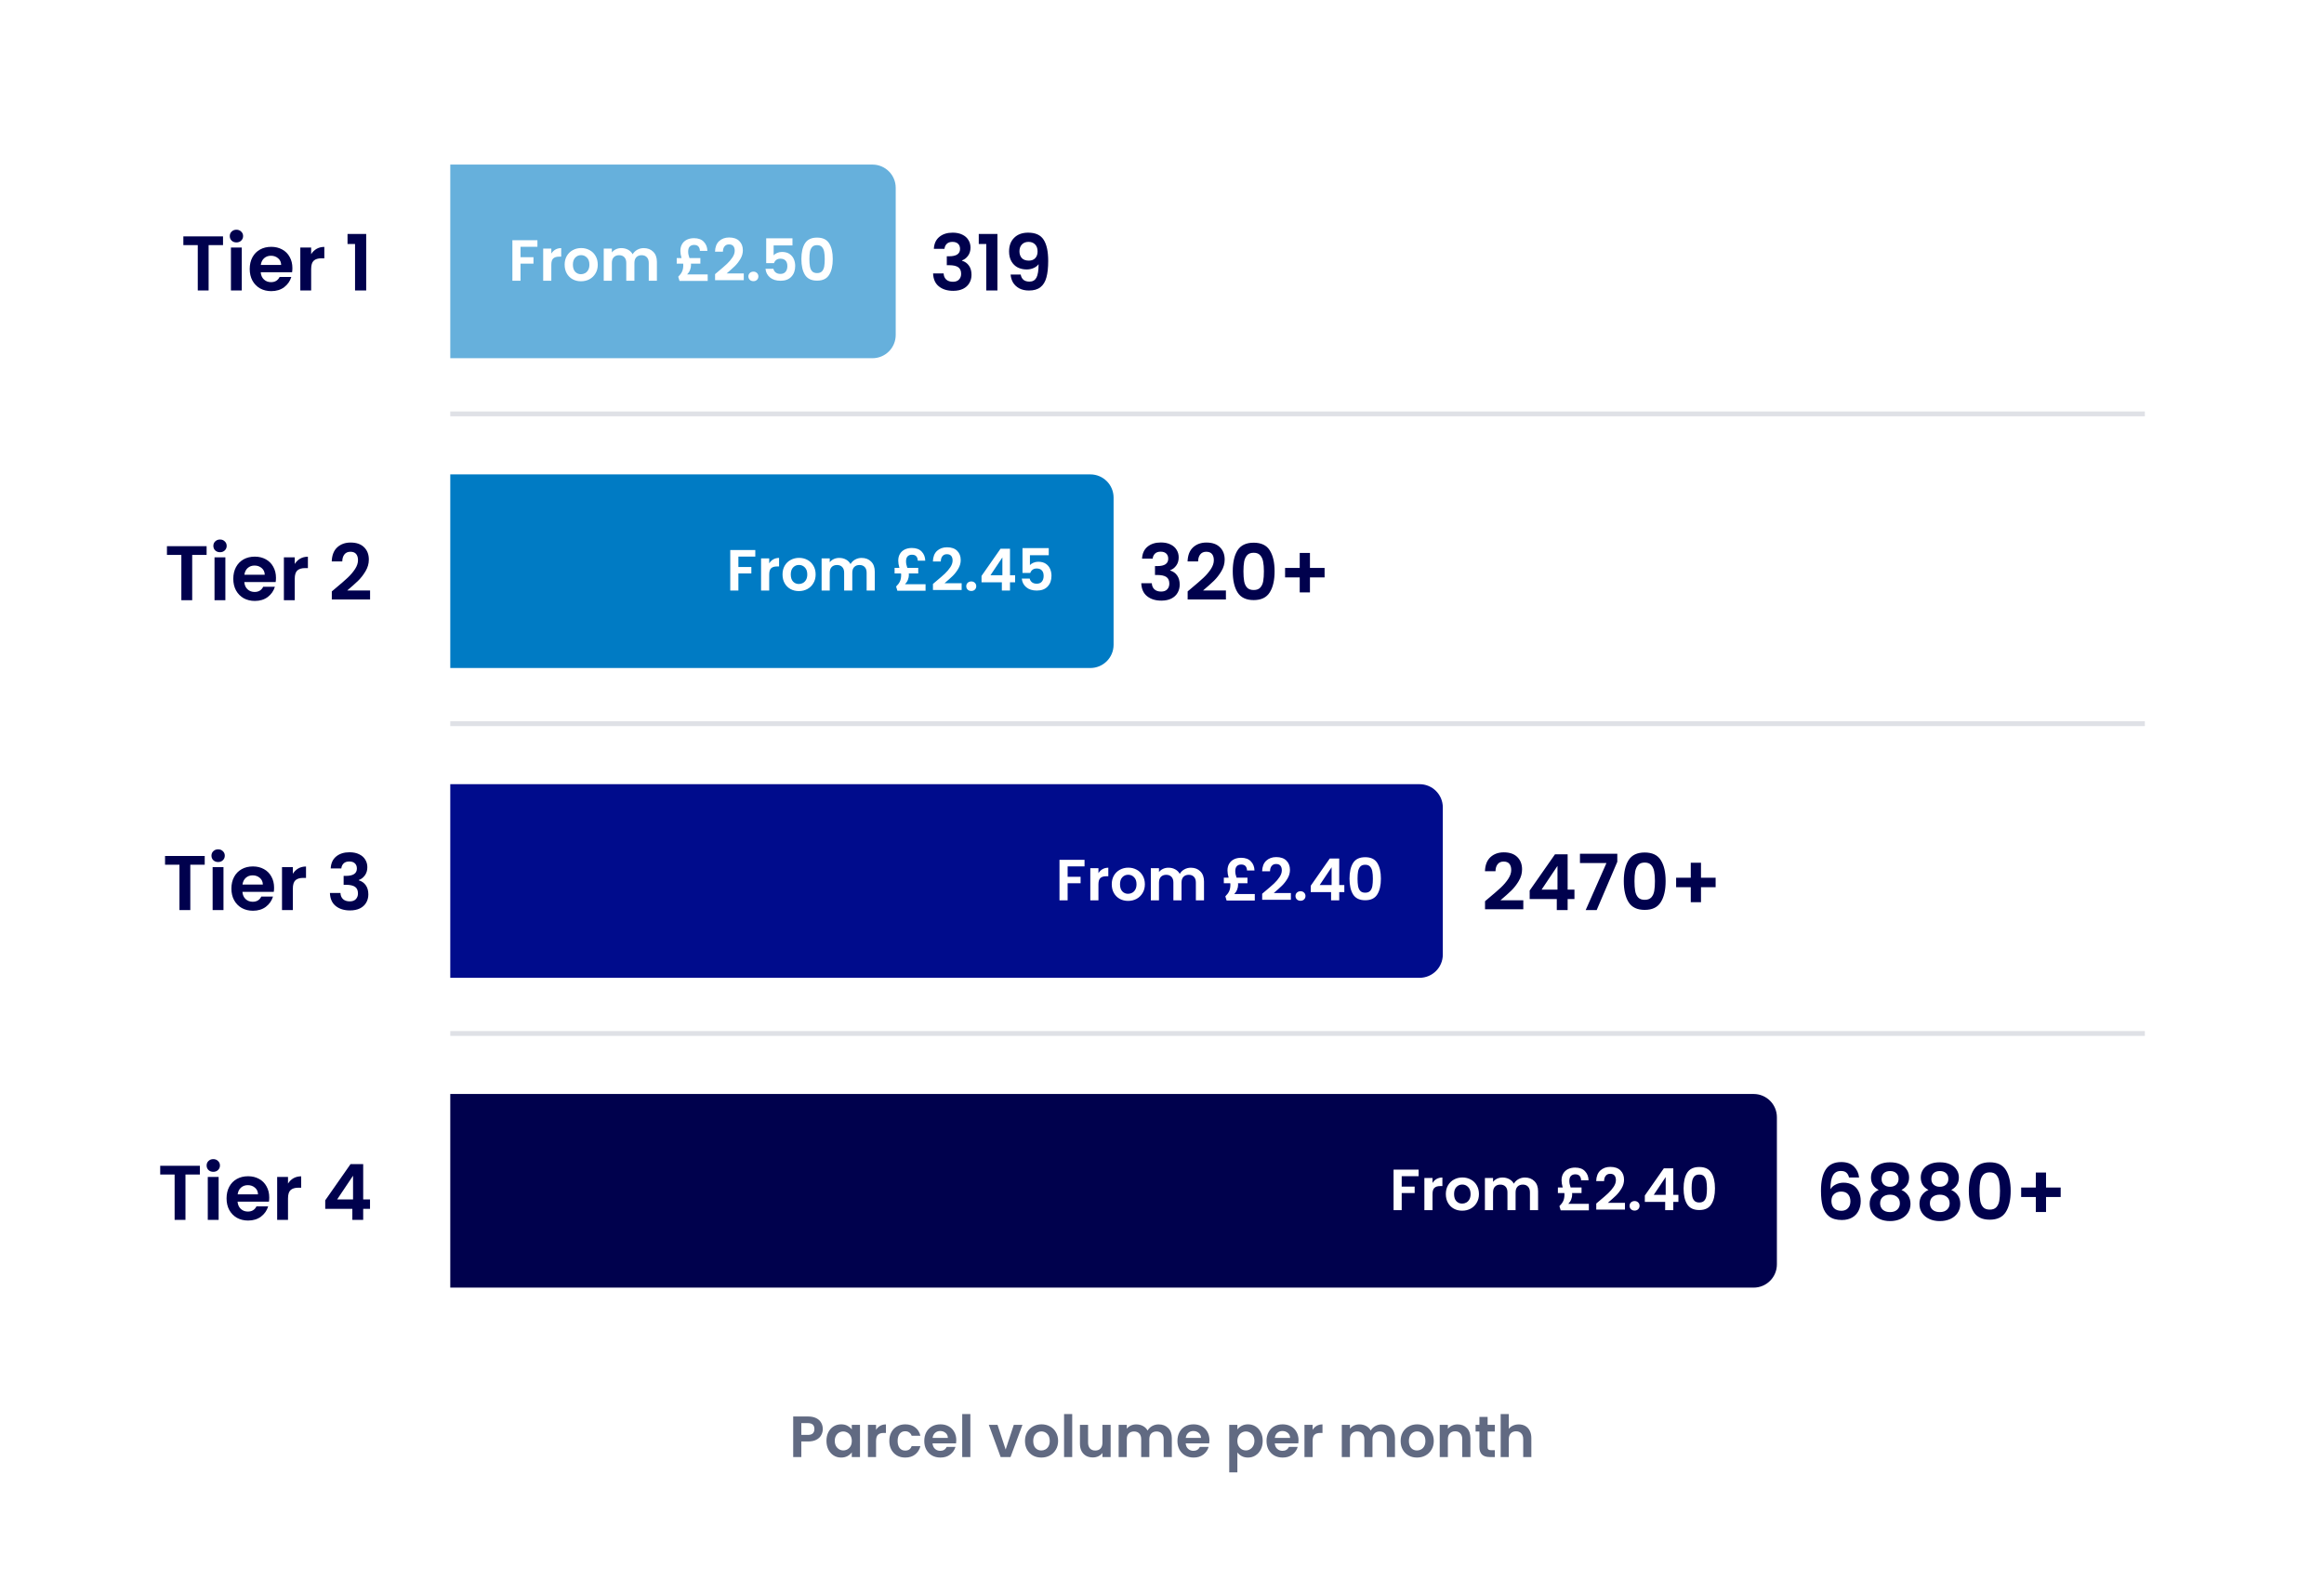
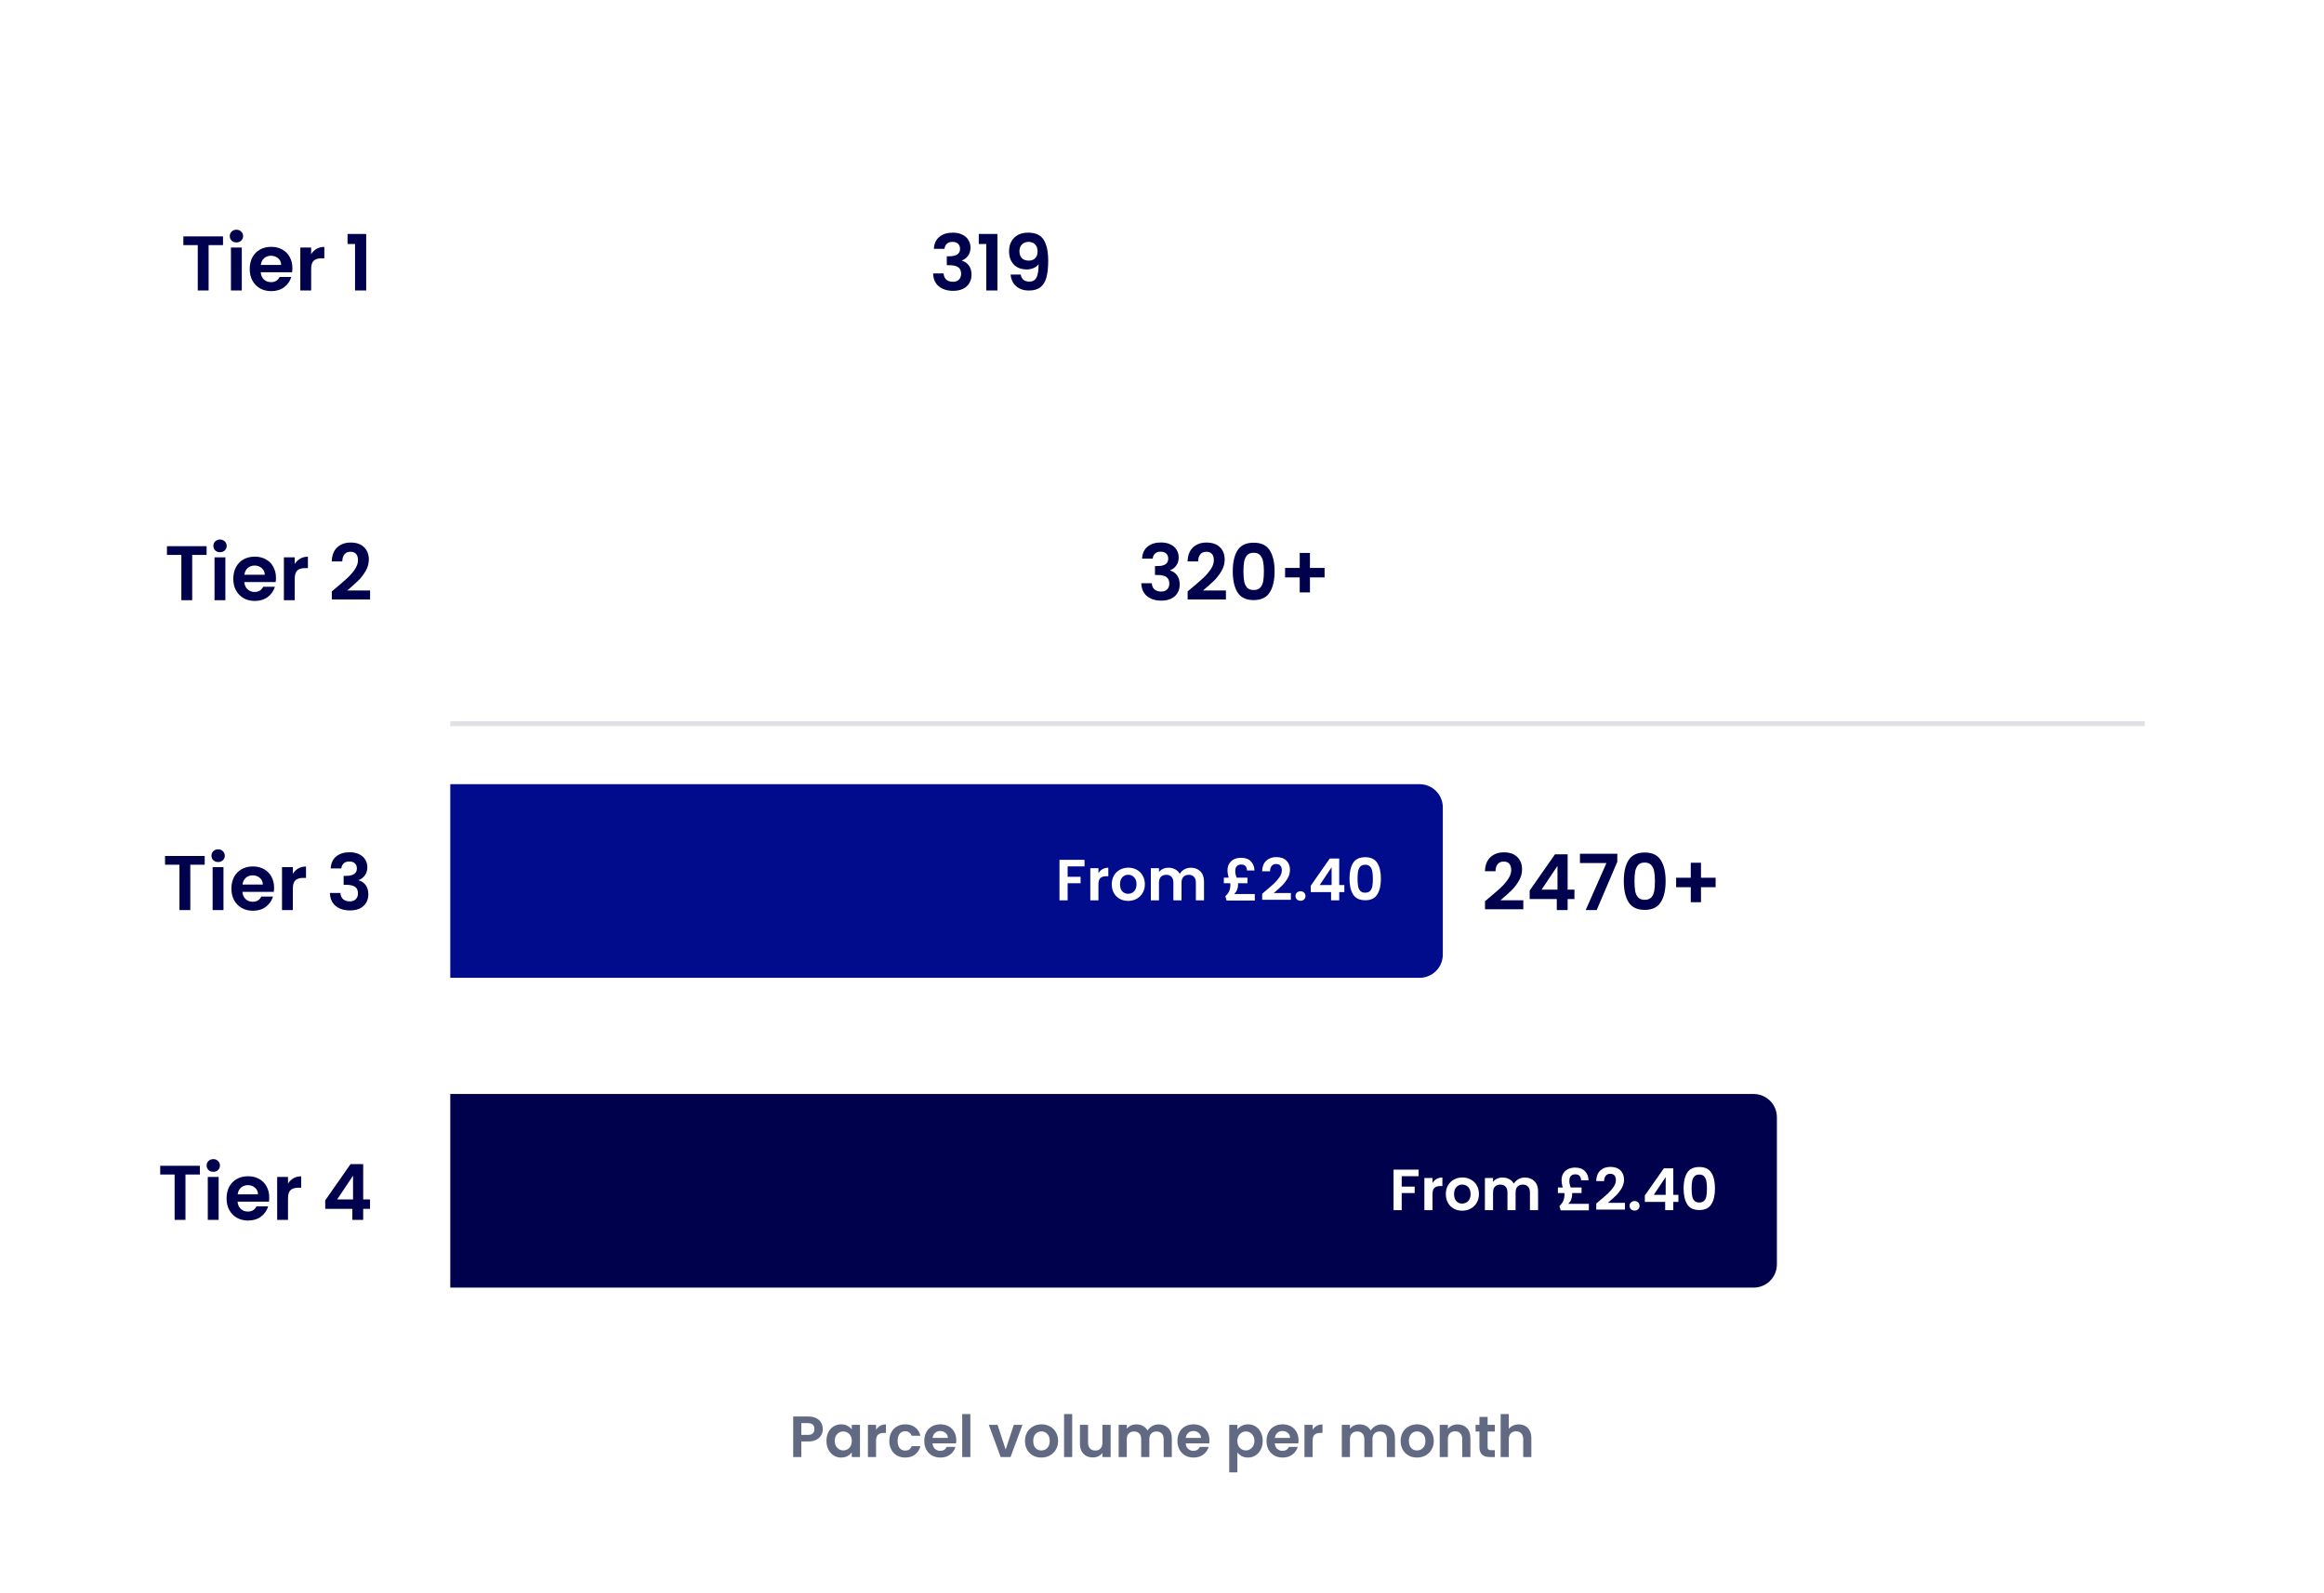
<svg xmlns="http://www.w3.org/2000/svg" width="480" height="329" viewBox="0 0 480 329" fill="none">
  <rect width="480" height="329" fill="white" />
  <path d="M42.282 176.832V178.64H39.306V188H37.066V178.64H34.09V176.832H42.282ZM45.053 178.08C44.658 178.08 44.327 177.957 44.06 177.712C43.804 177.456 43.676 177.141 43.676 176.768C43.676 176.395 43.804 176.085 44.06 175.84C44.327 175.584 44.658 175.456 45.053 175.456C45.447 175.456 45.773 175.584 46.029 175.84C46.295 176.085 46.428 176.395 46.428 176.768C46.428 177.141 46.295 177.456 46.029 177.712C45.773 177.957 45.447 178.08 45.053 178.08ZM46.157 179.136V188H43.916V179.136H46.157ZM56.61 183.376C56.61 183.696 56.588 183.984 56.546 184.24H50.066C50.119 184.88 50.343 185.381 50.738 185.744C51.132 186.107 51.618 186.288 52.194 186.288C53.026 186.288 53.618 185.931 53.97 185.216H56.386C56.13 186.069 55.639 186.773 54.914 187.328C54.188 187.872 53.298 188.144 52.242 188.144C51.388 188.144 50.62 187.957 49.938 187.584C49.266 187.2 48.738 186.661 48.354 185.968C47.98 185.275 47.794 184.475 47.794 183.568C47.794 182.651 47.98 181.845 48.354 181.152C48.727 180.459 49.25 179.925 49.922 179.552C50.594 179.179 51.367 178.992 52.242 178.992C53.084 178.992 53.836 179.173 54.498 179.536C55.17 179.899 55.687 180.416 56.05 181.088C56.423 181.749 56.61 182.512 56.61 183.376ZM54.29 182.736C54.279 182.16 54.071 181.701 53.666 181.36C53.26 181.008 52.764 180.832 52.178 180.832C51.623 180.832 51.154 181.003 50.77 181.344C50.396 181.675 50.167 182.139 50.082 182.736H54.29ZM60.485 180.512C60.773 180.043 61.146 179.675 61.605 179.408C62.074 179.141 62.607 179.008 63.205 179.008V181.36H62.613C61.909 181.36 61.375 181.525 61.013 181.856C60.661 182.187 60.485 182.763 60.485 183.584V188H58.245V179.136H60.485V180.512ZM68.302 179.408C68.355 178.341 68.728 177.52 69.422 176.944C70.126 176.357 71.049 176.064 72.19 176.064C72.969 176.064 73.635 176.203 74.19 176.48C74.745 176.747 75.16 177.115 75.438 177.584C75.726 178.043 75.87 178.565 75.87 179.152C75.87 179.824 75.694 180.395 75.342 180.864C75.001 181.323 74.59 181.632 74.11 181.792V181.856C74.728 182.048 75.209 182.389 75.55 182.88C75.902 183.371 76.078 184 76.078 184.768C76.078 185.408 75.928 185.979 75.63 186.48C75.342 186.981 74.91 187.376 74.334 187.664C73.769 187.941 73.086 188.08 72.286 188.08C71.081 188.08 70.099 187.776 69.342 187.168C68.585 186.56 68.184 185.664 68.142 184.48H70.318C70.339 185.003 70.515 185.424 70.846 185.744C71.187 186.053 71.651 186.208 72.238 186.208C72.782 186.208 73.198 186.059 73.486 185.76C73.784 185.451 73.934 185.056 73.934 184.576C73.934 183.936 73.731 183.477 73.326 183.2C72.921 182.923 72.291 182.784 71.438 182.784H70.974V180.944H71.438C72.953 180.944 73.71 180.437 73.71 179.424C73.71 178.965 73.571 178.608 73.294 178.352C73.027 178.096 72.638 177.968 72.126 177.968C71.624 177.968 71.235 178.107 70.958 178.384C70.691 178.651 70.537 178.992 70.494 179.408H68.302Z" fill="#00014D" />
  <path d="M42.673 112.832V114.64H39.697V124H37.457V114.64H34.481V112.832H42.673ZM45.443 114.08C45.048 114.08 44.718 113.957 44.451 113.712C44.195 113.456 44.067 113.141 44.067 112.768C44.067 112.395 44.195 112.085 44.451 111.84C44.718 111.584 45.048 111.456 45.443 111.456C45.838 111.456 46.163 111.584 46.419 111.84C46.686 112.085 46.819 112.395 46.819 112.768C46.819 113.141 46.686 113.456 46.419 113.712C46.163 113.957 45.838 114.08 45.443 114.08ZM46.547 115.136V124H44.307V115.136H46.547ZM57 119.376C57 119.696 56.979 119.984 56.936 120.24H50.456C50.51 120.88 50.734 121.381 51.128 121.744C51.523 122.107 52.008 122.288 52.584 122.288C53.416 122.288 54.008 121.931 54.36 121.216H56.776C56.52 122.069 56.03 122.773 55.304 123.328C54.579 123.872 53.688 124.144 52.632 124.144C51.779 124.144 51.011 123.957 50.328 123.584C49.656 123.2 49.128 122.661 48.744 121.968C48.371 121.275 48.184 120.475 48.184 119.568C48.184 118.651 48.371 117.845 48.744 117.152C49.118 116.459 49.64 115.925 50.312 115.552C50.984 115.179 51.758 114.992 52.632 114.992C53.475 114.992 54.227 115.173 54.888 115.536C55.56 115.899 56.078 116.416 56.44 117.088C56.814 117.749 57 118.512 57 119.376ZM54.68 118.736C54.67 118.16 54.462 117.701 54.056 117.36C53.651 117.008 53.155 116.832 52.568 116.832C52.014 116.832 51.544 117.003 51.16 117.344C50.787 117.675 50.558 118.139 50.472 118.736H54.68ZM60.875 116.512C61.163 116.043 61.537 115.675 61.995 115.408C62.465 115.141 62.998 115.008 63.595 115.008V117.36H63.003C62.299 117.36 61.766 117.525 61.403 117.856C61.051 118.187 60.875 118.763 60.875 119.584V124H58.635V115.136H60.875V116.512ZM69.365 121.472C70.388 120.619 71.204 119.909 71.812 119.344C72.421 118.768 72.927 118.171 73.332 117.552C73.738 116.933 73.941 116.325 73.941 115.728C73.941 115.184 73.812 114.757 73.556 114.448C73.3 114.139 72.906 113.984 72.373 113.984C71.839 113.984 71.428 114.165 71.141 114.528C70.853 114.88 70.703 115.365 70.692 115.984H68.516C68.559 114.704 68.938 113.733 69.653 113.072C70.378 112.411 71.295 112.08 72.404 112.08C73.621 112.08 74.554 112.405 75.204 113.056C75.855 113.696 76.18 114.544 76.18 115.6C76.18 116.432 75.957 117.227 75.508 117.984C75.061 118.741 74.549 119.403 73.972 119.968C73.397 120.523 72.644 121.195 71.716 121.984H76.436V123.84H68.532V122.176L69.365 121.472Z" fill="#00014D" />
  <path d="M41.282 240.832V242.64H38.306V252H36.066V242.64H33.09V240.832H41.282ZM44.053 242.08C43.658 242.08 43.327 241.957 43.06 241.712C42.804 241.456 42.676 241.141 42.676 240.768C42.676 240.395 42.804 240.085 43.06 239.84C43.327 239.584 43.658 239.456 44.053 239.456C44.447 239.456 44.773 239.584 45.029 239.84C45.295 240.085 45.428 240.395 45.428 240.768C45.428 241.141 45.295 241.456 45.029 241.712C44.773 241.957 44.447 242.08 44.053 242.08ZM45.157 243.136V252H42.916V243.136H45.157ZM55.61 247.376C55.61 247.696 55.588 247.984 55.546 248.24H49.066C49.119 248.88 49.343 249.381 49.738 249.744C50.132 250.107 50.618 250.288 51.194 250.288C52.026 250.288 52.618 249.931 52.97 249.216H55.386C55.13 250.069 54.639 250.773 53.914 251.328C53.188 251.872 52.298 252.144 51.242 252.144C50.388 252.144 49.62 251.957 48.938 251.584C48.266 251.2 47.738 250.661 47.354 249.968C46.98 249.275 46.794 248.475 46.794 247.568C46.794 246.651 46.98 245.845 47.354 245.152C47.727 244.459 48.25 243.925 48.922 243.552C49.594 243.179 50.367 242.992 51.242 242.992C52.084 242.992 52.836 243.173 53.498 243.536C54.17 243.899 54.687 244.416 55.05 245.088C55.423 245.749 55.61 246.512 55.61 247.376ZM53.29 246.736C53.279 246.16 53.071 245.701 52.666 245.36C52.26 245.008 51.764 244.832 51.178 244.832C50.623 244.832 50.154 245.003 49.77 245.344C49.396 245.675 49.167 246.139 49.082 246.736H53.29ZM59.485 244.512C59.773 244.043 60.146 243.675 60.605 243.408C61.074 243.141 61.607 243.008 62.205 243.008V245.36H61.613C60.909 245.36 60.375 245.525 60.013 245.856C59.661 246.187 59.485 246.763 59.485 247.584V252H57.245V243.136H59.485V244.512ZM67.174 249.728V247.968L72.406 240.48H75.014V247.776H76.422V249.728H75.014V252H72.774V249.728H67.174ZM72.918 242.88L69.638 247.776H72.918V242.88Z" fill="#00014D" />
  <path d="M46.063 48.832V50.64H43.087V60H40.847V50.64H37.871V48.832H46.063ZM48.834 50.08C48.439 50.08 48.108 49.957 47.842 49.712C47.586 49.456 47.458 49.141 47.458 48.768C47.458 48.395 47.586 48.085 47.842 47.84C48.108 47.584 48.439 47.456 48.834 47.456C49.228 47.456 49.554 47.584 49.81 47.84C50.076 48.085 50.21 48.395 50.21 48.768C50.21 49.141 50.076 49.456 49.81 49.712C49.554 49.957 49.228 50.08 48.834 50.08ZM49.938 51.136V60H47.698V51.136H49.938ZM60.391 55.376C60.391 55.696 60.37 55.984 60.327 56.24H53.847C53.9 56.88 54.124 57.381 54.519 57.744C54.913 58.107 55.399 58.288 55.975 58.288C56.807 58.288 57.399 57.931 57.751 57.216H60.167C59.911 58.069 59.42 58.773 58.695 59.328C57.969 59.872 57.079 60.144 56.023 60.144C55.169 60.144 54.401 59.957 53.719 59.584C53.047 59.2 52.519 58.661 52.135 57.968C51.761 57.275 51.575 56.475 51.575 55.568C51.575 54.651 51.761 53.845 52.135 53.152C52.508 52.459 53.031 51.925 53.703 51.552C54.375 51.179 55.148 50.992 56.023 50.992C56.865 50.992 57.617 51.173 58.279 51.536C58.951 51.899 59.468 52.416 59.831 53.088C60.204 53.749 60.391 54.512 60.391 55.376ZM58.071 54.736C58.06 54.16 57.852 53.701 57.447 53.36C57.041 53.008 56.545 52.832 55.959 52.832C55.404 52.832 54.935 53.003 54.551 53.344C54.178 53.675 53.948 54.139 53.863 54.736H58.071ZM64.266 52.512C64.554 52.043 64.927 51.675 65.386 51.408C65.855 51.141 66.388 51.008 66.986 51.008V53.36H66.394C65.69 53.36 65.156 53.525 64.794 53.856C64.442 54.187 64.266 54.763 64.266 55.584V60H62.026V51.136H64.266V52.512ZM71.779 50.4V48.336H75.635V60H73.331V50.4H71.779Z" fill="#00014D" />
-   <path d="M180.2 34C182.851 34 185 36.149 185 38.8L185 69.2C185 71.851 182.851 74 180.2 74L93 74L93 34L180.2 34Z" fill="#66B0DC" />
-   <path d="M225.2 98C227.851 98 230 100.149 230 102.8L230 133.2C230 135.851 227.851 138 225.2 138L93 138L93 98L225.2 98Z" fill="#007BC4" />
  <path d="M293.2 162C295.851 162 298 164.149 298 166.8L298 197.2C298 199.851 295.851 202 293.2 202L93 202L93 162L293.2 162Z" fill="#000C8C" />
-   <path d="M362.2 226C364.851 226 367 228.149 367 230.8L367 261.2C367 263.851 364.851 266 362.2 266L93 266L93 226L362.2 226Z" fill="#00014D" />
+   <path d="M362.2 226C364.851 226 367 228.149 367 230.8L367 261.2C367 263.851 364.851 266 362.2 266L93 266L93 226Z" fill="#00014D" />
  <path d="M192.88 51.408C192.933 50.341 193.307 49.52 194 48.944C194.704 48.357 195.627 48.064 196.768 48.064C197.547 48.064 198.213 48.203 198.768 48.48C199.323 48.747 199.739 49.115 200.016 49.584C200.304 50.043 200.448 50.565 200.448 51.152C200.448 51.824 200.272 52.395 199.92 52.864C199.579 53.323 199.168 53.632 198.688 53.792V53.856C199.307 54.048 199.787 54.389 200.128 54.88C200.48 55.371 200.656 56 200.656 56.768C200.656 57.408 200.507 57.979 200.208 58.48C199.92 58.981 199.488 59.376 198.912 59.664C198.347 59.941 197.664 60.08 196.864 60.08C195.659 60.08 194.677 59.776 193.92 59.168C193.163 58.56 192.763 57.664 192.72 56.48H194.896C194.917 57.003 195.093 57.424 195.424 57.744C195.765 58.053 196.229 58.208 196.816 58.208C197.36 58.208 197.776 58.059 198.064 57.76C198.363 57.451 198.512 57.056 198.512 56.576C198.512 55.936 198.309 55.477 197.904 55.2C197.499 54.923 196.869 54.784 196.016 54.784H195.552V52.944H196.016C197.531 52.944 198.288 52.437 198.288 51.424C198.288 50.965 198.149 50.608 197.872 50.352C197.605 50.096 197.216 49.968 196.704 49.968C196.203 49.968 195.813 50.107 195.536 50.384C195.269 50.651 195.115 50.992 195.072 51.408H192.88ZM202.154 50.4V48.336H206.01V60H203.706V50.4H202.154ZM210.815 56.72C210.9 57.189 211.092 57.552 211.391 57.808C211.7 58.053 212.111 58.176 212.623 58.176C213.284 58.176 213.764 57.904 214.063 57.36C214.362 56.805 214.511 55.877 214.511 54.576C214.266 54.917 213.919 55.184 213.471 55.376C213.034 55.568 212.559 55.664 212.047 55.664C211.364 55.664 210.746 55.525 210.191 55.248C209.647 54.96 209.215 54.539 208.895 53.984C208.575 53.419 208.415 52.736 208.415 51.936C208.415 50.752 208.767 49.813 209.471 49.12C210.175 48.416 211.135 48.064 212.351 48.064C213.866 48.064 214.932 48.549 215.551 49.52C216.18 50.491 216.495 51.952 216.495 53.904C216.495 55.291 216.372 56.427 216.127 57.312C215.892 58.197 215.482 58.869 214.895 59.328C214.319 59.787 213.53 60.016 212.527 60.016C211.738 60.016 211.066 59.867 210.511 59.568C209.956 59.259 209.53 58.859 209.231 58.368C208.943 57.867 208.778 57.317 208.735 56.72H210.815ZM212.511 53.84C213.066 53.84 213.503 53.669 213.823 53.328C214.143 52.987 214.303 52.528 214.303 51.952C214.303 51.323 214.132 50.837 213.791 50.496C213.46 50.144 213.007 49.968 212.431 49.968C211.855 49.968 211.396 50.149 211.055 50.512C210.724 50.864 210.559 51.333 210.559 51.92C210.559 52.485 210.719 52.949 211.039 53.312C211.37 53.664 211.86 53.84 212.511 53.84Z" fill="#00014D" />
  <path d="M111 49.624V50.98H107.508V53.128H110.184V54.46H107.508V58H105.828V49.624H111ZM113.871 52.384C114.087 52.032 114.367 51.756 114.711 51.556C115.063 51.356 115.463 51.256 115.911 51.256V53.02H115.467C114.939 53.02 114.539 53.144 114.267 53.392C114.003 53.64 113.871 54.072 113.871 54.688V58H112.191V51.352H113.871V52.384ZM119.995 58.108C119.355 58.108 118.779 57.968 118.267 57.688C117.755 57.4 117.351 56.996 117.055 56.476C116.767 55.956 116.623 55.356 116.623 54.676C116.623 53.996 116.771 53.396 117.067 52.876C117.371 52.356 117.783 51.956 118.303 51.676C118.823 51.388 119.403 51.244 120.043 51.244C120.683 51.244 121.263 51.388 121.783 51.676C122.303 51.956 122.711 52.356 123.007 52.876C123.311 53.396 123.463 53.996 123.463 54.676C123.463 55.356 123.307 55.956 122.995 56.476C122.691 56.996 122.275 57.4 121.747 57.688C121.227 57.968 120.643 58.108 119.995 58.108ZM119.995 56.644C120.299 56.644 120.583 56.572 120.847 56.428C121.119 56.276 121.335 56.052 121.495 55.756C121.655 55.46 121.735 55.1 121.735 54.676C121.735 54.044 121.567 53.56 121.231 53.224C120.903 52.88 120.499 52.708 120.019 52.708C119.539 52.708 119.135 52.88 118.807 53.224C118.487 53.56 118.327 54.044 118.327 54.676C118.327 55.308 118.483 55.796 118.795 56.14C119.115 56.476 119.515 56.644 119.995 56.644ZM132.951 51.256C133.767 51.256 134.423 51.508 134.919 52.012C135.423 52.508 135.675 53.204 135.675 54.1V58H133.995V54.328C133.995 53.808 133.863 53.412 133.599 53.14C133.335 52.86 132.975 52.72 132.519 52.72C132.063 52.72 131.699 52.86 131.427 53.14C131.163 53.412 131.031 53.808 131.031 54.328V58H129.351V54.328C129.351 53.808 129.219 53.412 128.955 53.14C128.691 52.86 128.331 52.72 127.875 52.72C127.411 52.72 127.043 52.86 126.771 53.14C126.507 53.412 126.375 53.808 126.375 54.328V58H124.695V51.352H126.375V52.156C126.591 51.876 126.867 51.656 127.203 51.496C127.547 51.336 127.923 51.256 128.331 51.256C128.851 51.256 129.315 51.368 129.723 51.592C130.131 51.808 130.447 52.12 130.671 52.528C130.887 52.144 131.199 51.836 131.607 51.604C132.023 51.372 132.471 51.256 132.951 51.256ZM146.165 56.692V58.036H140.345L140.081 57.172C140.441 56.82 140.705 56.464 140.873 56.104C141.041 55.736 141.125 55.28 141.125 54.736C141.125 54.68 141.117 54.588 141.101 54.46H139.769V53.308H140.765C140.605 52.764 140.525 52.272 140.525 51.832C140.525 51.288 140.641 50.82 140.873 50.428C141.113 50.028 141.445 49.724 141.869 49.516C142.293 49.308 142.781 49.204 143.333 49.204C144.221 49.204 144.897 49.452 145.361 49.948C145.833 50.436 146.081 51.064 146.105 51.832H144.557C144.549 51.448 144.449 51.148 144.257 50.932C144.065 50.708 143.765 50.596 143.357 50.596C142.981 50.596 142.681 50.708 142.457 50.932C142.241 51.156 142.133 51.5 142.133 51.964C142.133 52.172 142.153 52.38 142.193 52.588C142.241 52.788 142.309 53.028 142.397 53.308H144.653V54.46H142.697C142.713 54.588 142.721 54.684 142.721 54.748C142.721 55.092 142.653 55.436 142.517 55.78C142.389 56.116 142.189 56.42 141.917 56.692H146.165ZM148.316 56.104C149.084 55.464 149.696 54.932 150.152 54.508C150.608 54.076 150.988 53.628 151.292 53.164C151.596 52.7 151.748 52.244 151.748 51.796C151.748 51.388 151.652 51.068 151.46 50.836C151.268 50.604 150.972 50.488 150.572 50.488C150.172 50.488 149.864 50.624 149.648 50.896C149.432 51.16 149.32 51.524 149.312 51.988H147.68C147.712 51.028 147.996 50.3 148.532 49.804C149.076 49.308 149.764 49.06 150.596 49.06C151.508 49.06 152.208 49.304 152.696 49.792C153.184 50.272 153.428 50.908 153.428 51.7C153.428 52.324 153.26 52.92 152.924 53.488C152.588 54.056 152.204 54.552 151.772 54.976C151.34 55.392 150.776 55.896 150.08 56.488H153.62V57.88H147.692V56.632L148.316 56.104ZM155.615 58.084C155.311 58.084 155.059 57.992 154.859 57.808C154.667 57.616 154.571 57.38 154.571 57.1C154.571 56.82 154.667 56.588 154.859 56.404C155.059 56.212 155.311 56.116 155.615 56.116C155.911 56.116 156.155 56.212 156.347 56.404C156.539 56.588 156.635 56.82 156.635 57.1C156.635 57.38 156.539 57.616 156.347 57.808C156.155 57.992 155.911 58.084 155.615 58.084ZM163.676 50.704H159.788V52.756C159.956 52.548 160.196 52.38 160.508 52.252C160.82 52.116 161.152 52.048 161.504 52.048C162.144 52.048 162.668 52.188 163.076 52.468C163.484 52.748 163.78 53.108 163.964 53.548C164.148 53.98 164.24 54.444 164.24 54.94C164.24 55.86 163.976 56.6 163.448 57.16C162.928 57.72 162.184 58 161.216 58C160.304 58 159.576 57.772 159.032 57.316C158.488 56.86 158.18 56.264 158.108 55.528H159.74C159.812 55.848 159.972 56.104 160.22 56.296C160.476 56.488 160.8 56.584 161.192 56.584C161.664 56.584 162.02 56.436 162.26 56.14C162.5 55.844 162.62 55.452 162.62 54.964C162.62 54.468 162.496 54.092 162.248 53.836C162.008 53.572 161.652 53.44 161.18 53.44C160.844 53.44 160.564 53.524 160.34 53.692C160.116 53.86 159.956 54.084 159.86 54.364H158.252V49.228H163.676V50.704ZM165.519 53.512C165.519 52.128 165.767 51.044 166.263 50.26C166.767 49.476 167.599 49.084 168.759 49.084C169.919 49.084 170.747 49.476 171.243 50.26C171.747 51.044 171.999 52.128 171.999 53.512C171.999 54.904 171.747 55.996 171.243 56.788C170.747 57.58 169.919 57.976 168.759 57.976C167.599 57.976 166.767 57.58 166.263 56.788C165.767 55.996 165.519 54.904 165.519 53.512ZM170.343 53.512C170.343 52.92 170.303 52.424 170.223 52.024C170.151 51.616 169.999 51.284 169.767 51.028C169.543 50.772 169.207 50.644 168.759 50.644C168.311 50.644 167.971 50.772 167.739 51.028C167.515 51.284 167.363 51.616 167.283 52.024C167.211 52.424 167.175 52.92 167.175 53.512C167.175 54.12 167.211 54.632 167.283 55.048C167.355 55.456 167.507 55.788 167.739 56.044C167.971 56.292 168.311 56.416 168.759 56.416C169.207 56.416 169.547 56.292 169.779 56.044C170.011 55.788 170.163 55.456 170.235 55.048C170.307 54.632 170.343 54.12 170.343 53.512Z" fill="white" />
  <path d="M156 113.624V114.98H152.508V117.128H155.184V118.46H152.508V122H150.828V113.624H156ZM158.871 116.384C159.087 116.032 159.367 115.756 159.711 115.556C160.063 115.356 160.463 115.256 160.911 115.256V117.02H160.467C159.939 117.02 159.539 117.144 159.267 117.392C159.003 117.64 158.871 118.072 158.871 118.688V122H157.191V115.352H158.871V116.384ZM164.995 122.108C164.355 122.108 163.779 121.968 163.267 121.688C162.755 121.4 162.351 120.996 162.055 120.476C161.767 119.956 161.623 119.356 161.623 118.676C161.623 117.996 161.771 117.396 162.067 116.876C162.371 116.356 162.783 115.956 163.303 115.676C163.823 115.388 164.403 115.244 165.043 115.244C165.683 115.244 166.263 115.388 166.783 115.676C167.303 115.956 167.711 116.356 168.007 116.876C168.311 117.396 168.463 117.996 168.463 118.676C168.463 119.356 168.307 119.956 167.995 120.476C167.691 120.996 167.275 121.4 166.747 121.688C166.227 121.968 165.643 122.108 164.995 122.108ZM164.995 120.644C165.299 120.644 165.583 120.572 165.847 120.428C166.119 120.276 166.335 120.052 166.495 119.756C166.655 119.46 166.735 119.1 166.735 118.676C166.735 118.044 166.567 117.56 166.231 117.224C165.903 116.88 165.499 116.708 165.019 116.708C164.539 116.708 164.135 116.88 163.807 117.224C163.487 117.56 163.327 118.044 163.327 118.676C163.327 119.308 163.483 119.796 163.795 120.14C164.115 120.476 164.515 120.644 164.995 120.644ZM177.951 115.256C178.767 115.256 179.423 115.508 179.919 116.012C180.423 116.508 180.675 117.204 180.675 118.1V122H178.995V118.328C178.995 117.808 178.863 117.412 178.599 117.14C178.335 116.86 177.975 116.72 177.519 116.72C177.063 116.72 176.699 116.86 176.427 117.14C176.163 117.412 176.031 117.808 176.031 118.328V122H174.351V118.328C174.351 117.808 174.219 117.412 173.955 117.14C173.691 116.86 173.331 116.72 172.875 116.72C172.411 116.72 172.043 116.86 171.771 117.14C171.507 117.412 171.375 117.808 171.375 118.328V122H169.695V115.352H171.375V116.156C171.591 115.876 171.867 115.656 172.203 115.496C172.547 115.336 172.923 115.256 173.331 115.256C173.851 115.256 174.315 115.368 174.723 115.592C175.131 115.808 175.447 116.12 175.671 116.528C175.887 116.144 176.199 115.836 176.607 115.604C177.023 115.372 177.471 115.256 177.951 115.256ZM191.165 120.692V122.036H185.345L185.081 121.172C185.441 120.82 185.705 120.464 185.873 120.104C186.041 119.736 186.125 119.28 186.125 118.736C186.125 118.68 186.117 118.588 186.101 118.46H184.769V117.308H185.765C185.605 116.764 185.525 116.272 185.525 115.832C185.525 115.288 185.641 114.82 185.873 114.428C186.113 114.028 186.445 113.724 186.869 113.516C187.293 113.308 187.781 113.204 188.333 113.204C189.221 113.204 189.897 113.452 190.361 113.948C190.833 114.436 191.081 115.064 191.105 115.832H189.557C189.549 115.448 189.449 115.148 189.257 114.932C189.065 114.708 188.765 114.596 188.357 114.596C187.981 114.596 187.681 114.708 187.457 114.932C187.241 115.156 187.133 115.5 187.133 115.964C187.133 116.172 187.153 116.38 187.193 116.588C187.241 116.788 187.309 117.028 187.397 117.308H189.653V118.46H187.697C187.713 118.588 187.721 118.684 187.721 118.748C187.721 119.092 187.653 119.436 187.517 119.78C187.389 120.116 187.189 120.42 186.917 120.692H191.165ZM193.316 120.104C194.084 119.464 194.696 118.932 195.152 118.508C195.608 118.076 195.988 117.628 196.292 117.164C196.596 116.7 196.748 116.244 196.748 115.796C196.748 115.388 196.652 115.068 196.46 114.836C196.268 114.604 195.972 114.488 195.572 114.488C195.172 114.488 194.864 114.624 194.648 114.896C194.432 115.16 194.32 115.524 194.312 115.988H192.68C192.712 115.028 192.996 114.3 193.532 113.804C194.076 113.308 194.764 113.06 195.596 113.06C196.508 113.06 197.208 113.304 197.696 113.792C198.184 114.272 198.428 114.908 198.428 115.7C198.428 116.324 198.26 116.92 197.924 117.488C197.588 118.056 197.204 118.552 196.772 118.976C196.34 119.392 195.776 119.896 195.08 120.488H198.62V121.88H192.692V120.632L193.316 120.104ZM200.615 122.084C200.311 122.084 200.059 121.992 199.859 121.808C199.667 121.616 199.571 121.38 199.571 121.1C199.571 120.82 199.667 120.588 199.859 120.404C200.059 120.212 200.311 120.116 200.615 120.116C200.911 120.116 201.155 120.212 201.347 120.404C201.539 120.588 201.635 120.82 201.635 121.1C201.635 121.38 201.539 121.616 201.347 121.808C201.155 121.992 200.911 122.084 200.615 122.084ZM202.724 120.296V118.976L206.648 113.36H208.604V118.832H209.66V120.296H208.604V122H206.924V120.296H202.724ZM207.032 115.16L204.572 118.832H207.032V115.16ZM216.61 114.704H212.722V116.756C212.89 116.548 213.13 116.38 213.442 116.252C213.754 116.116 214.086 116.048 214.438 116.048C215.078 116.048 215.602 116.188 216.01 116.468C216.418 116.748 216.714 117.108 216.898 117.548C217.082 117.98 217.174 118.444 217.174 118.94C217.174 119.86 216.91 120.6 216.382 121.16C215.862 121.72 215.118 122 214.15 122C213.238 122 212.51 121.772 211.966 121.316C211.422 120.86 211.114 120.264 211.042 119.528H212.674C212.746 119.848 212.906 120.104 213.154 120.296C213.41 120.488 213.734 120.584 214.126 120.584C214.598 120.584 214.954 120.436 215.194 120.14C215.434 119.844 215.554 119.452 215.554 118.964C215.554 118.468 215.43 118.092 215.182 117.836C214.942 117.572 214.586 117.44 214.114 117.44C213.778 117.44 213.498 117.524 213.274 117.692C213.05 117.86 212.89 118.084 212.794 118.364H211.186V113.228H216.61V114.704Z" fill="white" />
  <path d="M224 177.624V178.98H220.508V181.128H223.184V182.46H220.508V186H218.828V177.624H224ZM226.871 180.384C227.087 180.032 227.367 179.756 227.711 179.556C228.063 179.356 228.463 179.256 228.911 179.256V181.02H228.467C227.939 181.02 227.539 181.144 227.267 181.392C227.003 181.64 226.871 182.072 226.871 182.688V186H225.191V179.352H226.871V180.384ZM232.995 186.108C232.355 186.108 231.779 185.968 231.267 185.688C230.755 185.4 230.351 184.996 230.055 184.476C229.767 183.956 229.623 183.356 229.623 182.676C229.623 181.996 229.771 181.396 230.067 180.876C230.371 180.356 230.783 179.956 231.303 179.676C231.823 179.388 232.403 179.244 233.043 179.244C233.683 179.244 234.263 179.388 234.783 179.676C235.303 179.956 235.711 180.356 236.007 180.876C236.311 181.396 236.463 181.996 236.463 182.676C236.463 183.356 236.307 183.956 235.995 184.476C235.691 184.996 235.275 185.4 234.747 185.688C234.227 185.968 233.643 186.108 232.995 186.108ZM232.995 184.644C233.299 184.644 233.583 184.572 233.847 184.428C234.119 184.276 234.335 184.052 234.495 183.756C234.655 183.46 234.735 183.1 234.735 182.676C234.735 182.044 234.567 181.56 234.231 181.224C233.903 180.88 233.499 180.708 233.019 180.708C232.539 180.708 232.135 180.88 231.807 181.224C231.487 181.56 231.327 182.044 231.327 182.676C231.327 183.308 231.483 183.796 231.795 184.14C232.115 184.476 232.515 184.644 232.995 184.644ZM245.951 179.256C246.767 179.256 247.423 179.508 247.919 180.012C248.423 180.508 248.675 181.204 248.675 182.1V186H246.995V182.328C246.995 181.808 246.863 181.412 246.599 181.14C246.335 180.86 245.975 180.72 245.519 180.72C245.063 180.72 244.699 180.86 244.427 181.14C244.163 181.412 244.031 181.808 244.031 182.328V186H242.351V182.328C242.351 181.808 242.219 181.412 241.955 181.14C241.691 180.86 241.331 180.72 240.875 180.72C240.411 180.72 240.043 180.86 239.771 181.14C239.507 181.412 239.375 181.808 239.375 182.328V186H237.695V179.352H239.375V180.156C239.591 179.876 239.867 179.656 240.203 179.496C240.547 179.336 240.923 179.256 241.331 179.256C241.851 179.256 242.315 179.368 242.723 179.592C243.131 179.808 243.447 180.12 243.671 180.528C243.887 180.144 244.199 179.836 244.607 179.604C245.023 179.372 245.471 179.256 245.951 179.256ZM259.165 184.692V186.036H253.345L253.081 185.172C253.441 184.82 253.705 184.464 253.873 184.104C254.041 183.736 254.125 183.28 254.125 182.736C254.125 182.68 254.117 182.588 254.101 182.46H252.769V181.308H253.765C253.605 180.764 253.525 180.272 253.525 179.832C253.525 179.288 253.641 178.82 253.873 178.428C254.113 178.028 254.445 177.724 254.869 177.516C255.293 177.308 255.781 177.204 256.333 177.204C257.221 177.204 257.897 177.452 258.361 177.948C258.833 178.436 259.081 179.064 259.105 179.832H257.557C257.549 179.448 257.449 179.148 257.257 178.932C257.065 178.708 256.765 178.596 256.357 178.596C255.981 178.596 255.681 178.708 255.457 178.932C255.241 179.156 255.133 179.5 255.133 179.964C255.133 180.172 255.153 180.38 255.193 180.588C255.241 180.788 255.309 181.028 255.397 181.308H257.653V182.46H255.697C255.713 182.588 255.721 182.684 255.721 182.748C255.721 183.092 255.653 183.436 255.517 183.78C255.389 184.116 255.189 184.42 254.917 184.692H259.165ZM261.316 184.104C262.084 183.464 262.696 182.932 263.152 182.508C263.608 182.076 263.988 181.628 264.292 181.164C264.596 180.7 264.748 180.244 264.748 179.796C264.748 179.388 264.652 179.068 264.46 178.836C264.268 178.604 263.972 178.488 263.572 178.488C263.172 178.488 262.864 178.624 262.648 178.896C262.432 179.16 262.32 179.524 262.312 179.988H260.68C260.712 179.028 260.996 178.3 261.532 177.804C262.076 177.308 262.764 177.06 263.596 177.06C264.508 177.06 265.208 177.304 265.696 177.792C266.184 178.272 266.428 178.908 266.428 179.7C266.428 180.324 266.26 180.92 265.924 181.488C265.588 182.056 265.204 182.552 264.772 182.976C264.34 183.392 263.776 183.896 263.08 184.488H266.62V185.88H260.692V184.632L261.316 184.104ZM268.615 186.084C268.311 186.084 268.059 185.992 267.859 185.808C267.667 185.616 267.571 185.38 267.571 185.1C267.571 184.82 267.667 184.588 267.859 184.404C268.059 184.212 268.311 184.116 268.615 184.116C268.911 184.116 269.155 184.212 269.347 184.404C269.539 184.588 269.635 184.82 269.635 185.1C269.635 185.38 269.539 185.616 269.347 185.808C269.155 185.992 268.911 186.084 268.615 186.084ZM270.724 184.296V182.976L274.648 177.36H276.604V182.832H277.66V184.296H276.604V186H274.924V184.296H270.724ZM275.032 179.16L272.572 182.832H275.032V179.16ZM278.73 181.512C278.73 180.128 278.978 179.044 279.474 178.26C279.978 177.476 280.81 177.084 281.97 177.084C283.13 177.084 283.958 177.476 284.454 178.26C284.958 179.044 285.21 180.128 285.21 181.512C285.21 182.904 284.958 183.996 284.454 184.788C283.958 185.58 283.13 185.976 281.97 185.976C280.81 185.976 279.978 185.58 279.474 184.788C278.978 183.996 278.73 182.904 278.73 181.512ZM283.554 181.512C283.554 180.92 283.514 180.424 283.434 180.024C283.362 179.616 283.21 179.284 282.978 179.028C282.754 178.772 282.418 178.644 281.97 178.644C281.522 178.644 281.182 178.772 280.95 179.028C280.726 179.284 280.574 179.616 280.494 180.024C280.422 180.424 280.386 180.92 280.386 181.512C280.386 182.12 280.422 182.632 280.494 183.048C280.566 183.456 280.718 183.788 280.95 184.044C281.182 184.292 281.522 184.416 281.97 184.416C282.418 184.416 282.758 184.292 282.99 184.044C283.222 183.788 283.374 183.456 283.446 183.048C283.518 182.632 283.554 182.12 283.554 181.512Z" fill="white" />
  <path d="M293 241.624V242.98H289.508V245.128H292.184V246.46H289.508V250H287.828V241.624H293ZM295.871 244.384C296.087 244.032 296.367 243.756 296.711 243.556C297.063 243.356 297.463 243.256 297.911 243.256V245.02H297.467C296.939 245.02 296.539 245.144 296.267 245.392C296.003 245.64 295.871 246.072 295.871 246.688V250H294.191V243.352H295.871V244.384ZM301.995 250.108C301.355 250.108 300.779 249.968 300.267 249.688C299.755 249.4 299.351 248.996 299.055 248.476C298.767 247.956 298.623 247.356 298.623 246.676C298.623 245.996 298.771 245.396 299.067 244.876C299.371 244.356 299.783 243.956 300.303 243.676C300.823 243.388 301.403 243.244 302.043 243.244C302.683 243.244 303.263 243.388 303.783 243.676C304.303 243.956 304.711 244.356 305.007 244.876C305.311 245.396 305.463 245.996 305.463 246.676C305.463 247.356 305.307 247.956 304.995 248.476C304.691 248.996 304.275 249.4 303.747 249.688C303.227 249.968 302.643 250.108 301.995 250.108ZM301.995 248.644C302.299 248.644 302.583 248.572 302.847 248.428C303.119 248.276 303.335 248.052 303.495 247.756C303.655 247.46 303.735 247.1 303.735 246.676C303.735 246.044 303.567 245.56 303.231 245.224C302.903 244.88 302.499 244.708 302.019 244.708C301.539 244.708 301.135 244.88 300.807 245.224C300.487 245.56 300.327 246.044 300.327 246.676C300.327 247.308 300.483 247.796 300.795 248.14C301.115 248.476 301.515 248.644 301.995 248.644ZM314.951 243.256C315.767 243.256 316.423 243.508 316.919 244.012C317.423 244.508 317.675 245.204 317.675 246.1V250H315.995V246.328C315.995 245.808 315.863 245.412 315.599 245.14C315.335 244.86 314.975 244.72 314.519 244.72C314.063 244.72 313.699 244.86 313.427 245.14C313.163 245.412 313.031 245.808 313.031 246.328V250H311.351V246.328C311.351 245.808 311.219 245.412 310.955 245.14C310.691 244.86 310.331 244.72 309.875 244.72C309.411 244.72 309.043 244.86 308.771 245.14C308.507 245.412 308.375 245.808 308.375 246.328V250H306.695V243.352H308.375V244.156C308.591 243.876 308.867 243.656 309.203 243.496C309.547 243.336 309.923 243.256 310.331 243.256C310.851 243.256 311.315 243.368 311.723 243.592C312.131 243.808 312.447 244.12 312.671 244.528C312.887 244.144 313.199 243.836 313.607 243.604C314.023 243.372 314.471 243.256 314.951 243.256ZM328.165 248.692V250.036H322.345L322.081 249.172C322.441 248.82 322.705 248.464 322.873 248.104C323.041 247.736 323.125 247.28 323.125 246.736C323.125 246.68 323.117 246.588 323.101 246.46H321.769V245.308H322.765C322.605 244.764 322.525 244.272 322.525 243.832C322.525 243.288 322.641 242.82 322.873 242.428C323.113 242.028 323.445 241.724 323.869 241.516C324.293 241.308 324.781 241.204 325.333 241.204C326.221 241.204 326.897 241.452 327.361 241.948C327.833 242.436 328.081 243.064 328.105 243.832H326.557C326.549 243.448 326.449 243.148 326.257 242.932C326.065 242.708 325.765 242.596 325.357 242.596C324.981 242.596 324.681 242.708 324.457 242.932C324.241 243.156 324.133 243.5 324.133 243.964C324.133 244.172 324.153 244.38 324.193 244.588C324.241 244.788 324.309 245.028 324.397 245.308H326.653V246.46H324.697C324.713 246.588 324.721 246.684 324.721 246.748C324.721 247.092 324.653 247.436 324.517 247.78C324.389 248.116 324.189 248.42 323.917 248.692H328.165ZM330.316 248.104C331.084 247.464 331.696 246.932 332.152 246.508C332.608 246.076 332.988 245.628 333.292 245.164C333.596 244.7 333.748 244.244 333.748 243.796C333.748 243.388 333.652 243.068 333.46 242.836C333.268 242.604 332.972 242.488 332.572 242.488C332.172 242.488 331.864 242.624 331.648 242.896C331.432 243.16 331.32 243.524 331.312 243.988H329.68C329.712 243.028 329.996 242.3 330.532 241.804C331.076 241.308 331.764 241.06 332.596 241.06C333.508 241.06 334.208 241.304 334.696 241.792C335.184 242.272 335.428 242.908 335.428 243.7C335.428 244.324 335.26 244.92 334.924 245.488C334.588 246.056 334.204 246.552 333.772 246.976C333.34 247.392 332.776 247.896 332.08 248.488H335.62V249.88H329.692V248.632L330.316 248.104ZM337.615 250.084C337.311 250.084 337.059 249.992 336.859 249.808C336.667 249.616 336.571 249.38 336.571 249.1C336.571 248.82 336.667 248.588 336.859 248.404C337.059 248.212 337.311 248.116 337.615 248.116C337.911 248.116 338.155 248.212 338.347 248.404C338.539 248.588 338.635 248.82 338.635 249.1C338.635 249.38 338.539 249.616 338.347 249.808C338.155 249.992 337.911 250.084 337.615 250.084ZM339.724 248.296V246.976L343.648 241.36H345.604V246.832H346.66V248.296H345.604V250H343.924V248.296H339.724ZM344.032 243.16L341.572 246.832H344.032V243.16ZM347.73 245.512C347.73 244.128 347.978 243.044 348.474 242.26C348.978 241.476 349.81 241.084 350.97 241.084C352.13 241.084 352.958 241.476 353.454 242.26C353.958 243.044 354.21 244.128 354.21 245.512C354.21 246.904 353.958 247.996 353.454 248.788C352.958 249.58 352.13 249.976 350.97 249.976C349.81 249.976 348.978 249.58 348.474 248.788C347.978 247.996 347.73 246.904 347.73 245.512ZM352.554 245.512C352.554 244.92 352.514 244.424 352.434 244.024C352.362 243.616 352.21 243.284 351.978 243.028C351.754 242.772 351.418 242.644 350.97 242.644C350.522 242.644 350.182 242.772 349.95 243.028C349.726 243.284 349.574 243.616 349.494 244.024C349.422 244.424 349.386 244.92 349.386 245.512C349.386 246.12 349.422 246.632 349.494 247.048C349.566 247.456 349.718 247.788 349.95 248.044C350.182 248.292 350.522 248.416 350.97 248.416C351.418 248.416 351.758 248.292 351.99 248.044C352.222 247.788 352.374 247.456 352.446 247.048C352.518 246.632 352.554 246.12 352.554 245.512Z" fill="white" />
  <path d="M235.88 115.408C235.933 114.341 236.307 113.52 237 112.944C237.704 112.357 238.627 112.064 239.768 112.064C240.547 112.064 241.213 112.203 241.768 112.48C242.323 112.747 242.739 113.115 243.016 113.584C243.304 114.043 243.448 114.565 243.448 115.152C243.448 115.824 243.272 116.395 242.92 116.864C242.579 117.323 242.168 117.632 241.688 117.792V117.856C242.307 118.048 242.787 118.389 243.128 118.88C243.48 119.371 243.656 120 243.656 120.768C243.656 121.408 243.507 121.979 243.208 122.48C242.92 122.981 242.488 123.376 241.912 123.664C241.347 123.941 240.664 124.08 239.864 124.08C238.659 124.08 237.677 123.776 236.92 123.168C236.163 122.56 235.763 121.664 235.72 120.48H237.896C237.917 121.003 238.093 121.424 238.424 121.744C238.765 122.053 239.229 122.208 239.816 122.208C240.36 122.208 240.776 122.059 241.064 121.76C241.363 121.451 241.512 121.056 241.512 120.576C241.512 119.936 241.309 119.477 240.904 119.2C240.499 118.923 239.869 118.784 239.016 118.784H238.552V116.944H239.016C240.531 116.944 241.288 116.437 241.288 115.424C241.288 114.965 241.149 114.608 240.872 114.352C240.605 114.096 240.216 113.968 239.704 113.968C239.203 113.968 238.813 114.107 238.536 114.384C238.269 114.651 238.115 114.992 238.072 115.408H235.88ZM246.13 121.472C247.154 120.619 247.97 119.909 248.578 119.344C249.186 118.768 249.693 118.171 250.098 117.552C250.503 116.933 250.706 116.325 250.706 115.728C250.706 115.184 250.578 114.757 250.322 114.448C250.066 114.139 249.671 113.984 249.138 113.984C248.605 113.984 248.194 114.165 247.906 114.528C247.618 114.88 247.469 115.365 247.458 115.984H245.282C245.325 114.704 245.703 113.733 246.418 113.072C247.143 112.411 248.061 112.08 249.17 112.08C250.386 112.08 251.319 112.405 251.97 113.056C252.621 113.696 252.946 114.544 252.946 115.6C252.946 116.432 252.722 117.227 252.274 117.984C251.826 118.741 251.314 119.403 250.738 119.968C250.162 120.523 249.41 121.195 248.482 121.984H253.202V123.84H245.298V122.176L246.13 121.472ZM254.614 118.016C254.614 116.171 254.944 114.725 255.606 113.68C256.278 112.635 257.387 112.112 258.934 112.112C260.48 112.112 261.584 112.635 262.246 113.68C262.918 114.725 263.254 116.171 263.254 118.016C263.254 119.872 262.918 121.328 262.246 122.384C261.584 123.44 260.48 123.968 258.934 123.968C257.387 123.968 256.278 123.44 255.606 122.384C254.944 121.328 254.614 119.872 254.614 118.016ZM261.046 118.016C261.046 117.227 260.992 116.565 260.886 116.032C260.79 115.488 260.587 115.045 260.278 114.704C259.979 114.363 259.531 114.192 258.934 114.192C258.336 114.192 257.883 114.363 257.574 114.704C257.275 115.045 257.072 115.488 256.966 116.032C256.87 116.565 256.822 117.227 256.822 118.016C256.822 118.827 256.87 119.509 256.966 120.064C257.062 120.608 257.264 121.051 257.574 121.392C257.883 121.723 258.336 121.888 258.934 121.888C259.531 121.888 259.984 121.723 260.294 121.392C260.603 121.051 260.806 120.608 260.902 120.064C260.998 119.509 261.046 118.827 261.046 118.016ZM273.581 119.28H270.557V122.384H268.445V119.28H265.421V117.328H268.445V114.224H270.557V117.328H273.581V119.28Z" fill="#00014D" />
  <path d="M307.552 185.472C308.576 184.619 309.392 183.909 310 183.344C310.608 182.768 311.115 182.171 311.52 181.552C311.925 180.933 312.128 180.325 312.128 179.728C312.128 179.184 312 178.757 311.744 178.448C311.488 178.139 311.093 177.984 310.56 177.984C310.027 177.984 309.616 178.165 309.328 178.528C309.04 178.88 308.891 179.365 308.88 179.984H306.704C306.747 178.704 307.125 177.733 307.84 177.072C308.565 176.411 309.483 176.08 310.592 176.08C311.808 176.08 312.741 176.405 313.392 177.056C314.043 177.696 314.368 178.544 314.368 179.6C314.368 180.432 314.144 181.227 313.696 181.984C313.248 182.741 312.736 183.403 312.16 183.968C311.584 184.523 310.832 185.195 309.904 185.984H314.624V187.84H306.72V186.176L307.552 185.472ZM315.94 185.728V183.968L321.172 176.48H323.78V183.776H325.188V185.728H323.78V188H321.54V185.728H315.94ZM321.684 178.88L318.404 183.776H321.684V178.88ZM334.038 178.032L329.782 188H327.51L331.798 178.288H326.326V176.368H334.038V178.032ZM335.379 182.016C335.379 180.171 335.71 178.725 336.371 177.68C337.043 176.635 338.153 176.112 339.699 176.112C341.246 176.112 342.35 176.635 343.011 177.68C343.683 178.725 344.019 180.171 344.019 182.016C344.019 183.872 343.683 185.328 343.011 186.384C342.35 187.44 341.246 187.968 339.699 187.968C338.153 187.968 337.043 187.44 336.371 186.384C335.71 185.328 335.379 183.872 335.379 182.016ZM341.811 182.016C341.811 181.227 341.758 180.565 341.651 180.032C341.555 179.488 341.353 179.045 341.043 178.704C340.745 178.363 340.297 178.192 339.699 178.192C339.102 178.192 338.649 178.363 338.339 178.704C338.041 179.045 337.838 179.488 337.731 180.032C337.635 180.565 337.587 181.227 337.587 182.016C337.587 182.827 337.635 183.509 337.731 184.064C337.827 184.608 338.03 185.051 338.339 185.392C338.649 185.723 339.102 185.888 339.699 185.888C340.297 185.888 340.75 185.723 341.059 185.392C341.369 185.051 341.571 184.608 341.667 184.064C341.763 183.509 341.811 182.827 341.811 182.016ZM354.347 183.28H351.323V186.384H349.211V183.28H346.187V181.328H349.211V178.224H351.323V181.328H354.347V183.28Z" fill="#00014D" />
-   <path d="M381.896 243.248C381.789 242.8 381.603 242.464 381.336 242.24C381.08 242.016 380.707 241.904 380.216 241.904C379.48 241.904 378.936 242.203 378.584 242.8C378.243 243.387 378.067 244.347 378.056 245.68C378.312 245.253 378.685 244.923 379.176 244.688C379.667 244.443 380.2 244.32 380.776 244.32C381.469 244.32 382.083 244.469 382.616 244.768C383.149 245.067 383.565 245.504 383.864 246.08C384.163 246.645 384.312 247.328 384.312 248.128C384.312 248.885 384.157 249.563 383.848 250.16C383.549 250.747 383.107 251.205 382.52 251.536C381.933 251.867 381.235 252.032 380.424 252.032C379.315 252.032 378.44 251.787 377.8 251.296C377.171 250.805 376.728 250.123 376.472 249.248C376.227 248.363 376.104 247.275 376.104 245.984C376.104 244.032 376.44 242.56 377.112 241.568C377.784 240.565 378.845 240.064 380.296 240.064C381.416 240.064 382.285 240.368 382.904 240.976C383.523 241.584 383.88 242.341 383.976 243.248H381.896ZM380.264 246.16C379.699 246.16 379.224 246.325 378.84 246.656C378.456 246.987 378.264 247.467 378.264 248.096C378.264 248.725 378.44 249.221 378.792 249.584C379.155 249.947 379.661 250.128 380.312 250.128C380.888 250.128 381.341 249.952 381.672 249.6C382.013 249.248 382.184 248.773 382.184 248.176C382.184 247.557 382.019 247.067 381.688 246.704C381.368 246.341 380.893 246.16 380.264 246.16ZM388.034 245.824C386.968 245.269 386.434 244.411 386.434 243.248C386.434 242.672 386.578 242.149 386.866 241.68C387.165 241.2 387.608 240.821 388.194 240.544C388.792 240.256 389.517 240.112 390.37 240.112C391.224 240.112 391.944 240.256 392.53 240.544C393.128 240.821 393.57 241.2 393.858 241.68C394.157 242.149 394.306 242.672 394.306 243.248C394.306 243.835 394.162 244.352 393.874 244.8C393.586 245.237 393.202 245.579 392.722 245.824C393.309 246.08 393.768 246.453 394.098 246.944C394.429 247.435 394.594 248.016 394.594 248.688C394.594 249.413 394.408 250.048 394.034 250.592C393.672 251.125 393.17 251.536 392.53 251.824C391.89 252.112 391.17 252.256 390.37 252.256C389.57 252.256 388.85 252.112 388.21 251.824C387.581 251.536 387.08 251.125 386.706 250.592C386.344 250.048 386.162 249.413 386.162 248.688C386.162 248.016 386.328 247.435 386.658 246.944C386.989 246.443 387.448 246.069 388.034 245.824ZM392.13 243.568C392.13 243.045 391.97 242.64 391.65 242.352C391.341 242.064 390.914 241.92 390.37 241.92C389.837 241.92 389.41 242.064 389.09 242.352C388.781 242.64 388.626 243.051 388.626 243.584C388.626 244.064 388.786 244.448 389.106 244.736C389.437 245.024 389.858 245.168 390.37 245.168C390.882 245.168 391.304 245.024 391.634 244.736C391.965 244.437 392.13 244.048 392.13 243.568ZM390.37 246.8C389.762 246.8 389.266 246.955 388.882 247.264C388.509 247.573 388.322 248.016 388.322 248.592C388.322 249.125 388.504 249.563 388.866 249.904C389.24 250.235 389.741 250.4 390.37 250.4C391 250.4 391.496 250.229 391.858 249.888C392.221 249.547 392.402 249.115 392.402 248.592C392.402 248.027 392.216 247.589 391.842 247.28C391.469 246.96 390.978 246.8 390.37 246.8ZM398.316 245.824C397.249 245.269 396.716 244.411 396.716 243.248C396.716 242.672 396.86 242.149 397.148 241.68C397.446 241.2 397.889 240.821 398.476 240.544C399.073 240.256 399.798 240.112 400.652 240.112C401.505 240.112 402.225 240.256 402.812 240.544C403.409 240.821 403.852 241.2 404.14 241.68C404.438 242.149 404.588 242.672 404.588 243.248C404.588 243.835 404.444 244.352 404.156 244.8C403.868 245.237 403.484 245.579 403.004 245.824C403.59 246.08 404.049 246.453 404.38 246.944C404.71 247.435 404.876 248.016 404.876 248.688C404.876 249.413 404.689 250.048 404.316 250.592C403.953 251.125 403.452 251.536 402.812 251.824C402.172 252.112 401.452 252.256 400.652 252.256C399.852 252.256 399.132 252.112 398.492 251.824C397.862 251.536 397.361 251.125 396.988 250.592C396.625 250.048 396.444 249.413 396.444 248.688C396.444 248.016 396.609 247.435 396.94 246.944C397.27 246.443 397.729 246.069 398.316 245.824ZM402.412 243.568C402.412 243.045 402.252 242.64 401.932 242.352C401.622 242.064 401.196 241.92 400.652 241.92C400.118 241.92 399.692 242.064 399.372 242.352C399.062 242.64 398.908 243.051 398.908 243.584C398.908 244.064 399.068 244.448 399.388 244.736C399.718 245.024 400.14 245.168 400.652 245.168C401.164 245.168 401.585 245.024 401.916 244.736C402.246 244.437 402.412 244.048 402.412 243.568ZM400.652 246.8C400.044 246.8 399.548 246.955 399.164 247.264C398.79 247.573 398.604 248.016 398.604 248.592C398.604 249.125 398.785 249.563 399.148 249.904C399.521 250.235 400.022 250.4 400.652 250.4C401.281 250.4 401.777 250.229 402.14 249.888C402.502 249.547 402.684 249.115 402.684 248.592C402.684 248.027 402.497 247.589 402.124 247.28C401.75 246.96 401.26 246.8 400.652 246.8ZM406.645 246.016C406.645 244.171 406.976 242.725 407.637 241.68C408.309 240.635 409.418 240.112 410.965 240.112C412.512 240.112 413.616 240.635 414.277 241.68C414.949 242.725 415.285 244.171 415.285 246.016C415.285 247.872 414.949 249.328 414.277 250.384C413.616 251.44 412.512 251.968 410.965 251.968C409.418 251.968 408.309 251.44 407.637 250.384C406.976 249.328 406.645 247.872 406.645 246.016ZM413.077 246.016C413.077 245.227 413.024 244.565 412.917 244.032C412.821 243.488 412.618 243.045 412.309 242.704C412.01 242.363 411.562 242.192 410.965 242.192C410.368 242.192 409.914 242.363 409.605 242.704C409.306 243.045 409.104 243.488 408.997 244.032C408.901 244.565 408.853 245.227 408.853 246.016C408.853 246.827 408.901 247.509 408.997 248.064C409.093 248.608 409.296 249.051 409.605 249.392C409.914 249.723 410.368 249.888 410.965 249.888C411.562 249.888 412.016 249.723 412.325 249.392C412.634 249.051 412.837 248.608 412.933 248.064C413.029 247.509 413.077 246.827 413.077 246.016ZM425.613 247.28H422.589V250.384H420.477V247.28H417.453V245.328H420.477V242.224H422.589V245.328H425.613V247.28Z" fill="#00014D" />
-   <line x1="93" y1="213.5" x2="443" y2="213.5" stroke="#DFE1E6" />
  <line x1="93" y1="149.5" x2="443" y2="149.5" stroke="#DFE1E6" />
-   <line x1="93" y1="85.5" x2="443" y2="85.5" stroke="#DFE1E6" />
  <path d="M169.936 295.216C169.936 295.664 169.828 296.084 169.612 296.476C169.404 296.868 169.072 297.184 168.616 297.424C168.168 297.664 167.6 297.784 166.912 297.784H165.508V301H163.828V292.624H166.912C167.56 292.624 168.112 292.736 168.568 292.96C169.024 293.184 169.364 293.492 169.588 293.884C169.82 294.276 169.936 294.72 169.936 295.216ZM166.84 296.428C167.304 296.428 167.648 296.324 167.872 296.116C168.096 295.9 168.208 295.6 168.208 295.216C168.208 294.4 167.752 293.992 166.84 293.992H165.508V296.428H166.84ZM170.697 297.652C170.697 296.98 170.829 296.384 171.093 295.864C171.365 295.344 171.729 294.944 172.185 294.664C172.649 294.384 173.165 294.244 173.733 294.244C174.229 294.244 174.661 294.344 175.029 294.544C175.405 294.744 175.705 294.996 175.929 295.3V294.352H177.621V301H175.929V300.028C175.713 300.34 175.413 300.6 175.029 300.808C174.653 301.008 174.217 301.108 173.721 301.108C173.161 301.108 172.649 300.964 172.185 300.676C171.729 300.388 171.365 299.984 171.093 299.464C170.829 298.936 170.697 298.332 170.697 297.652ZM175.929 297.676C175.929 297.268 175.849 296.92 175.689 296.632C175.529 296.336 175.313 296.112 175.041 295.96C174.769 295.8 174.477 295.72 174.165 295.72C173.853 295.72 173.565 295.796 173.301 295.948C173.037 296.1 172.821 296.324 172.653 296.62C172.493 296.908 172.413 297.252 172.413 297.652C172.413 298.052 172.493 298.404 172.653 298.708C172.821 299.004 173.037 299.232 173.301 299.392C173.573 299.552 173.861 299.632 174.165 299.632C174.477 299.632 174.769 299.556 175.041 299.404C175.313 299.244 175.529 299.02 175.689 298.732C175.849 298.436 175.929 298.084 175.929 297.676ZM180.942 295.384C181.158 295.032 181.438 294.756 181.782 294.556C182.134 294.356 182.534 294.256 182.982 294.256V296.02H182.538C182.01 296.02 181.61 296.144 181.338 296.392C181.074 296.64 180.942 297.072 180.942 297.688V301H179.262V294.352H180.942V295.384ZM183.681 297.676C183.681 296.988 183.821 296.388 184.101 295.876C184.381 295.356 184.769 294.956 185.265 294.676C185.761 294.388 186.329 294.244 186.969 294.244C187.793 294.244 188.473 294.452 189.009 294.868C189.553 295.276 189.917 295.852 190.101 296.596H188.289C188.193 296.308 188.029 296.084 187.797 295.924C187.573 295.756 187.293 295.672 186.957 295.672C186.477 295.672 186.097 295.848 185.817 296.2C185.537 296.544 185.397 297.036 185.397 297.676C185.397 298.308 185.537 298.8 185.817 299.152C186.097 299.496 186.477 299.668 186.957 299.668C187.637 299.668 188.081 299.364 188.289 298.756H190.101C189.917 299.476 189.553 300.048 189.009 300.472C188.465 300.896 187.785 301.108 186.969 301.108C186.329 301.108 185.761 300.968 185.265 300.688C184.769 300.4 184.381 300 184.101 299.488C183.821 298.968 183.681 298.364 183.681 297.676ZM197.512 297.532C197.512 297.772 197.496 297.988 197.464 298.18H192.604C192.644 298.66 192.812 299.036 193.108 299.308C193.404 299.58 193.768 299.716 194.2 299.716C194.824 299.716 195.268 299.448 195.532 298.912H197.344C197.152 299.552 196.784 300.08 196.24 300.496C195.696 300.904 195.028 301.108 194.236 301.108C193.596 301.108 193.02 300.968 192.508 300.688C192.004 300.4 191.608 299.996 191.32 299.476C191.04 298.956 190.9 298.356 190.9 297.676C190.9 296.988 191.04 296.384 191.32 295.864C191.6 295.344 191.992 294.944 192.496 294.664C193 294.384 193.58 294.244 194.236 294.244C194.868 294.244 195.432 294.38 195.928 294.652C196.432 294.924 196.82 295.312 197.092 295.816C197.372 296.312 197.512 296.884 197.512 297.532ZM195.772 297.052C195.764 296.62 195.608 296.276 195.304 296.02C195 295.756 194.628 295.624 194.188 295.624C193.772 295.624 193.42 295.752 193.132 296.008C192.852 296.256 192.68 296.604 192.616 297.052H195.772ZM200.418 292.12V301H198.738V292.12H200.418ZM207.709 299.452L209.389 294.352H211.177L208.717 301H206.677L204.229 294.352H206.029L207.709 299.452ZM215.073 301.108C214.433 301.108 213.857 300.968 213.345 300.688C212.833 300.4 212.429 299.996 212.133 299.476C211.845 298.956 211.701 298.356 211.701 297.676C211.701 296.996 211.849 296.396 212.145 295.876C212.449 295.356 212.861 294.956 213.381 294.676C213.901 294.388 214.481 294.244 215.121 294.244C215.761 294.244 216.341 294.388 216.861 294.676C217.381 294.956 217.789 295.356 218.085 295.876C218.389 296.396 218.541 296.996 218.541 297.676C218.541 298.356 218.385 298.956 218.073 299.476C217.769 299.996 217.353 300.4 216.825 300.688C216.305 300.968 215.721 301.108 215.073 301.108ZM215.073 299.644C215.377 299.644 215.661 299.572 215.925 299.428C216.197 299.276 216.413 299.052 216.573 298.756C216.733 298.46 216.813 298.1 216.813 297.676C216.813 297.044 216.645 296.56 216.309 296.224C215.981 295.88 215.577 295.708 215.097 295.708C214.617 295.708 214.213 295.88 213.885 296.224C213.565 296.56 213.405 297.044 213.405 297.676C213.405 298.308 213.561 298.796 213.873 299.14C214.193 299.476 214.593 299.644 215.073 299.644ZM221.453 292.12V301H219.773V292.12H221.453ZM229.389 294.352V301H227.697V300.16C227.481 300.448 227.197 300.676 226.845 300.844C226.501 301.004 226.125 301.084 225.717 301.084C225.197 301.084 224.737 300.976 224.337 300.76C223.937 300.536 223.621 300.212 223.389 299.788C223.165 299.356 223.053 298.844 223.053 298.252V294.352H224.733V298.012C224.733 298.54 224.865 298.948 225.129 299.236C225.393 299.516 225.753 299.656 226.209 299.656C226.673 299.656 227.037 299.516 227.301 299.236C227.565 298.948 227.697 298.54 227.697 298.012V294.352H229.389ZM239.303 294.256C240.119 294.256 240.775 294.508 241.271 295.012C241.775 295.508 242.027 296.204 242.027 297.1V301H240.347V297.328C240.347 296.808 240.215 296.412 239.951 296.14C239.687 295.86 239.327 295.72 238.871 295.72C238.415 295.72 238.051 295.86 237.779 296.14C237.515 296.412 237.383 296.808 237.383 297.328V301H235.703V297.328C235.703 296.808 235.571 296.412 235.307 296.14C235.043 295.86 234.683 295.72 234.227 295.72C233.763 295.72 233.395 295.86 233.123 296.14C232.859 296.412 232.727 296.808 232.727 297.328V301H231.047V294.352H232.727V295.156C232.943 294.876 233.219 294.656 233.555 294.496C233.899 294.336 234.275 294.256 234.683 294.256C235.203 294.256 235.667 294.368 236.075 294.592C236.483 294.808 236.799 295.12 237.023 295.528C237.239 295.144 237.551 294.836 237.959 294.604C238.375 294.372 238.823 294.256 239.303 294.256ZM249.801 297.532C249.801 297.772 249.785 297.988 249.753 298.18H244.893C244.933 298.66 245.101 299.036 245.397 299.308C245.693 299.58 246.057 299.716 246.489 299.716C247.113 299.716 247.557 299.448 247.821 298.912H249.633C249.441 299.552 249.073 300.08 248.529 300.496C247.985 300.904 247.317 301.108 246.525 301.108C245.885 301.108 245.309 300.968 244.797 300.688C244.293 300.4 243.897 299.996 243.609 299.476C243.329 298.956 243.189 298.356 243.189 297.676C243.189 296.988 243.329 296.384 243.609 295.864C243.889 295.344 244.281 294.944 244.785 294.664C245.289 294.384 245.869 294.244 246.525 294.244C247.157 294.244 247.721 294.38 248.217 294.652C248.721 294.924 249.109 295.312 249.381 295.816C249.661 296.312 249.801 296.884 249.801 297.532ZM248.061 297.052C248.053 296.62 247.897 296.276 247.593 296.02C247.289 295.756 246.917 295.624 246.477 295.624C246.061 295.624 245.709 295.752 245.421 296.008C245.141 296.256 244.969 296.604 244.905 297.052H248.061ZM255.567 295.312C255.783 295.008 256.079 294.756 256.455 294.556C256.839 294.348 257.275 294.244 257.763 294.244C258.331 294.244 258.843 294.384 259.299 294.664C259.763 294.944 260.127 295.344 260.391 295.864C260.663 296.376 260.799 296.972 260.799 297.652C260.799 298.332 260.663 298.936 260.391 299.464C260.127 299.984 259.763 300.388 259.299 300.676C258.843 300.964 258.331 301.108 257.763 301.108C257.275 301.108 256.843 301.008 256.467 300.808C256.099 300.608 255.799 300.356 255.567 300.052V304.168H253.887V294.352H255.567V295.312ZM259.083 297.652C259.083 297.252 258.999 296.908 258.831 296.62C258.671 296.324 258.455 296.1 258.183 295.948C257.919 295.796 257.631 295.72 257.319 295.72C257.015 295.72 256.727 295.8 256.455 295.96C256.191 296.112 255.975 296.336 255.807 296.632C255.647 296.928 255.567 297.276 255.567 297.676C255.567 298.076 255.647 298.424 255.807 298.72C255.975 299.016 256.191 299.244 256.455 299.404C256.727 299.556 257.015 299.632 257.319 299.632C257.631 299.632 257.919 299.552 258.183 299.392C258.455 299.232 258.671 299.004 258.831 298.708C258.999 298.412 259.083 298.06 259.083 297.652ZM268.199 297.532C268.199 297.772 268.183 297.988 268.151 298.18H263.291C263.331 298.66 263.499 299.036 263.795 299.308C264.091 299.58 264.455 299.716 264.887 299.716C265.511 299.716 265.955 299.448 266.219 298.912H268.031C267.839 299.552 267.471 300.08 266.927 300.496C266.383 300.904 265.715 301.108 264.923 301.108C264.283 301.108 263.707 300.968 263.195 300.688C262.691 300.4 262.295 299.996 262.007 299.476C261.727 298.956 261.587 298.356 261.587 297.676C261.587 296.988 261.727 296.384 262.007 295.864C262.287 295.344 262.679 294.944 263.183 294.664C263.687 294.384 264.267 294.244 264.923 294.244C265.555 294.244 266.119 294.38 266.615 294.652C267.119 294.924 267.507 295.312 267.779 295.816C268.059 296.312 268.199 296.884 268.199 297.532ZM266.459 297.052C266.451 296.62 266.295 296.276 265.991 296.02C265.687 295.756 265.315 295.624 264.875 295.624C264.459 295.624 264.107 295.752 263.819 296.008C263.539 296.256 263.367 296.604 263.303 297.052H266.459ZM271.106 295.384C271.322 295.032 271.602 294.756 271.946 294.556C272.298 294.356 272.698 294.256 273.146 294.256V296.02H272.702C272.174 296.02 271.774 296.144 271.502 296.392C271.238 296.64 271.106 297.072 271.106 297.688V301H269.426V294.352H271.106V295.384ZM285.393 294.256C286.209 294.256 286.865 294.508 287.361 295.012C287.865 295.508 288.117 296.204 288.117 297.1V301H286.437V297.328C286.437 296.808 286.305 296.412 286.041 296.14C285.777 295.86 285.417 295.72 284.961 295.72C284.505 295.72 284.141 295.86 283.869 296.14C283.605 296.412 283.473 296.808 283.473 297.328V301H281.793V297.328C281.793 296.808 281.661 296.412 281.397 296.14C281.133 295.86 280.773 295.72 280.317 295.72C279.853 295.72 279.485 295.86 279.213 296.14C278.949 296.412 278.817 296.808 278.817 297.328V301H277.137V294.352H278.817V295.156C279.033 294.876 279.309 294.656 279.645 294.496C279.989 294.336 280.365 294.256 280.773 294.256C281.293 294.256 281.757 294.368 282.165 294.592C282.573 294.808 282.889 295.12 283.113 295.528C283.329 295.144 283.641 294.836 284.049 294.604C284.465 294.372 284.913 294.256 285.393 294.256ZM292.663 301.108C292.023 301.108 291.447 300.968 290.935 300.688C290.423 300.4 290.019 299.996 289.723 299.476C289.435 298.956 289.291 298.356 289.291 297.676C289.291 296.996 289.439 296.396 289.735 295.876C290.039 295.356 290.451 294.956 290.971 294.676C291.491 294.388 292.071 294.244 292.711 294.244C293.351 294.244 293.931 294.388 294.451 294.676C294.971 294.956 295.379 295.356 295.675 295.876C295.979 296.396 296.131 296.996 296.131 297.676C296.131 298.356 295.975 298.956 295.663 299.476C295.359 299.996 294.943 300.4 294.415 300.688C293.895 300.968 293.311 301.108 292.663 301.108ZM292.663 299.644C292.967 299.644 293.251 299.572 293.515 299.428C293.787 299.276 294.003 299.052 294.163 298.756C294.323 298.46 294.403 298.1 294.403 297.676C294.403 297.044 294.235 296.56 293.899 296.224C293.571 295.88 293.167 295.708 292.687 295.708C292.207 295.708 291.803 295.88 291.475 296.224C291.155 296.56 290.995 297.044 290.995 297.676C290.995 298.308 291.151 298.796 291.463 299.14C291.783 299.476 292.183 299.644 292.663 299.644ZM301.047 294.256C301.839 294.256 302.479 294.508 302.967 295.012C303.455 295.508 303.699 296.204 303.699 297.1V301H302.019V297.328C302.019 296.8 301.887 296.396 301.623 296.116C301.359 295.828 300.999 295.684 300.543 295.684C300.079 295.684 299.711 295.828 299.439 296.116C299.175 296.396 299.043 296.8 299.043 297.328V301H297.363V294.352H299.043V295.18C299.267 294.892 299.551 294.668 299.895 294.508C300.247 294.34 300.631 294.256 301.047 294.256ZM307.253 295.732V298.948C307.253 299.172 307.305 299.336 307.409 299.44C307.521 299.536 307.705 299.584 307.961 299.584H308.741V301H307.685C306.269 301 305.561 300.312 305.561 298.936V295.732H304.769V294.352H305.561V292.708H307.253V294.352H308.741V295.732H307.253ZM313.693 294.256C314.197 294.256 314.645 294.368 315.037 294.592C315.429 294.808 315.733 295.132 315.949 295.564C316.173 295.988 316.285 296.5 316.285 297.1V301H314.605V297.328C314.605 296.8 314.473 296.396 314.209 296.116C313.945 295.828 313.585 295.684 313.129 295.684C312.665 295.684 312.297 295.828 312.025 296.116C311.761 296.396 311.629 296.8 311.629 297.328V301H309.949V292.12H311.629V295.18C311.845 294.892 312.133 294.668 312.493 294.508C312.853 294.34 313.253 294.256 313.693 294.256Z" fill="#616A82" />
</svg>